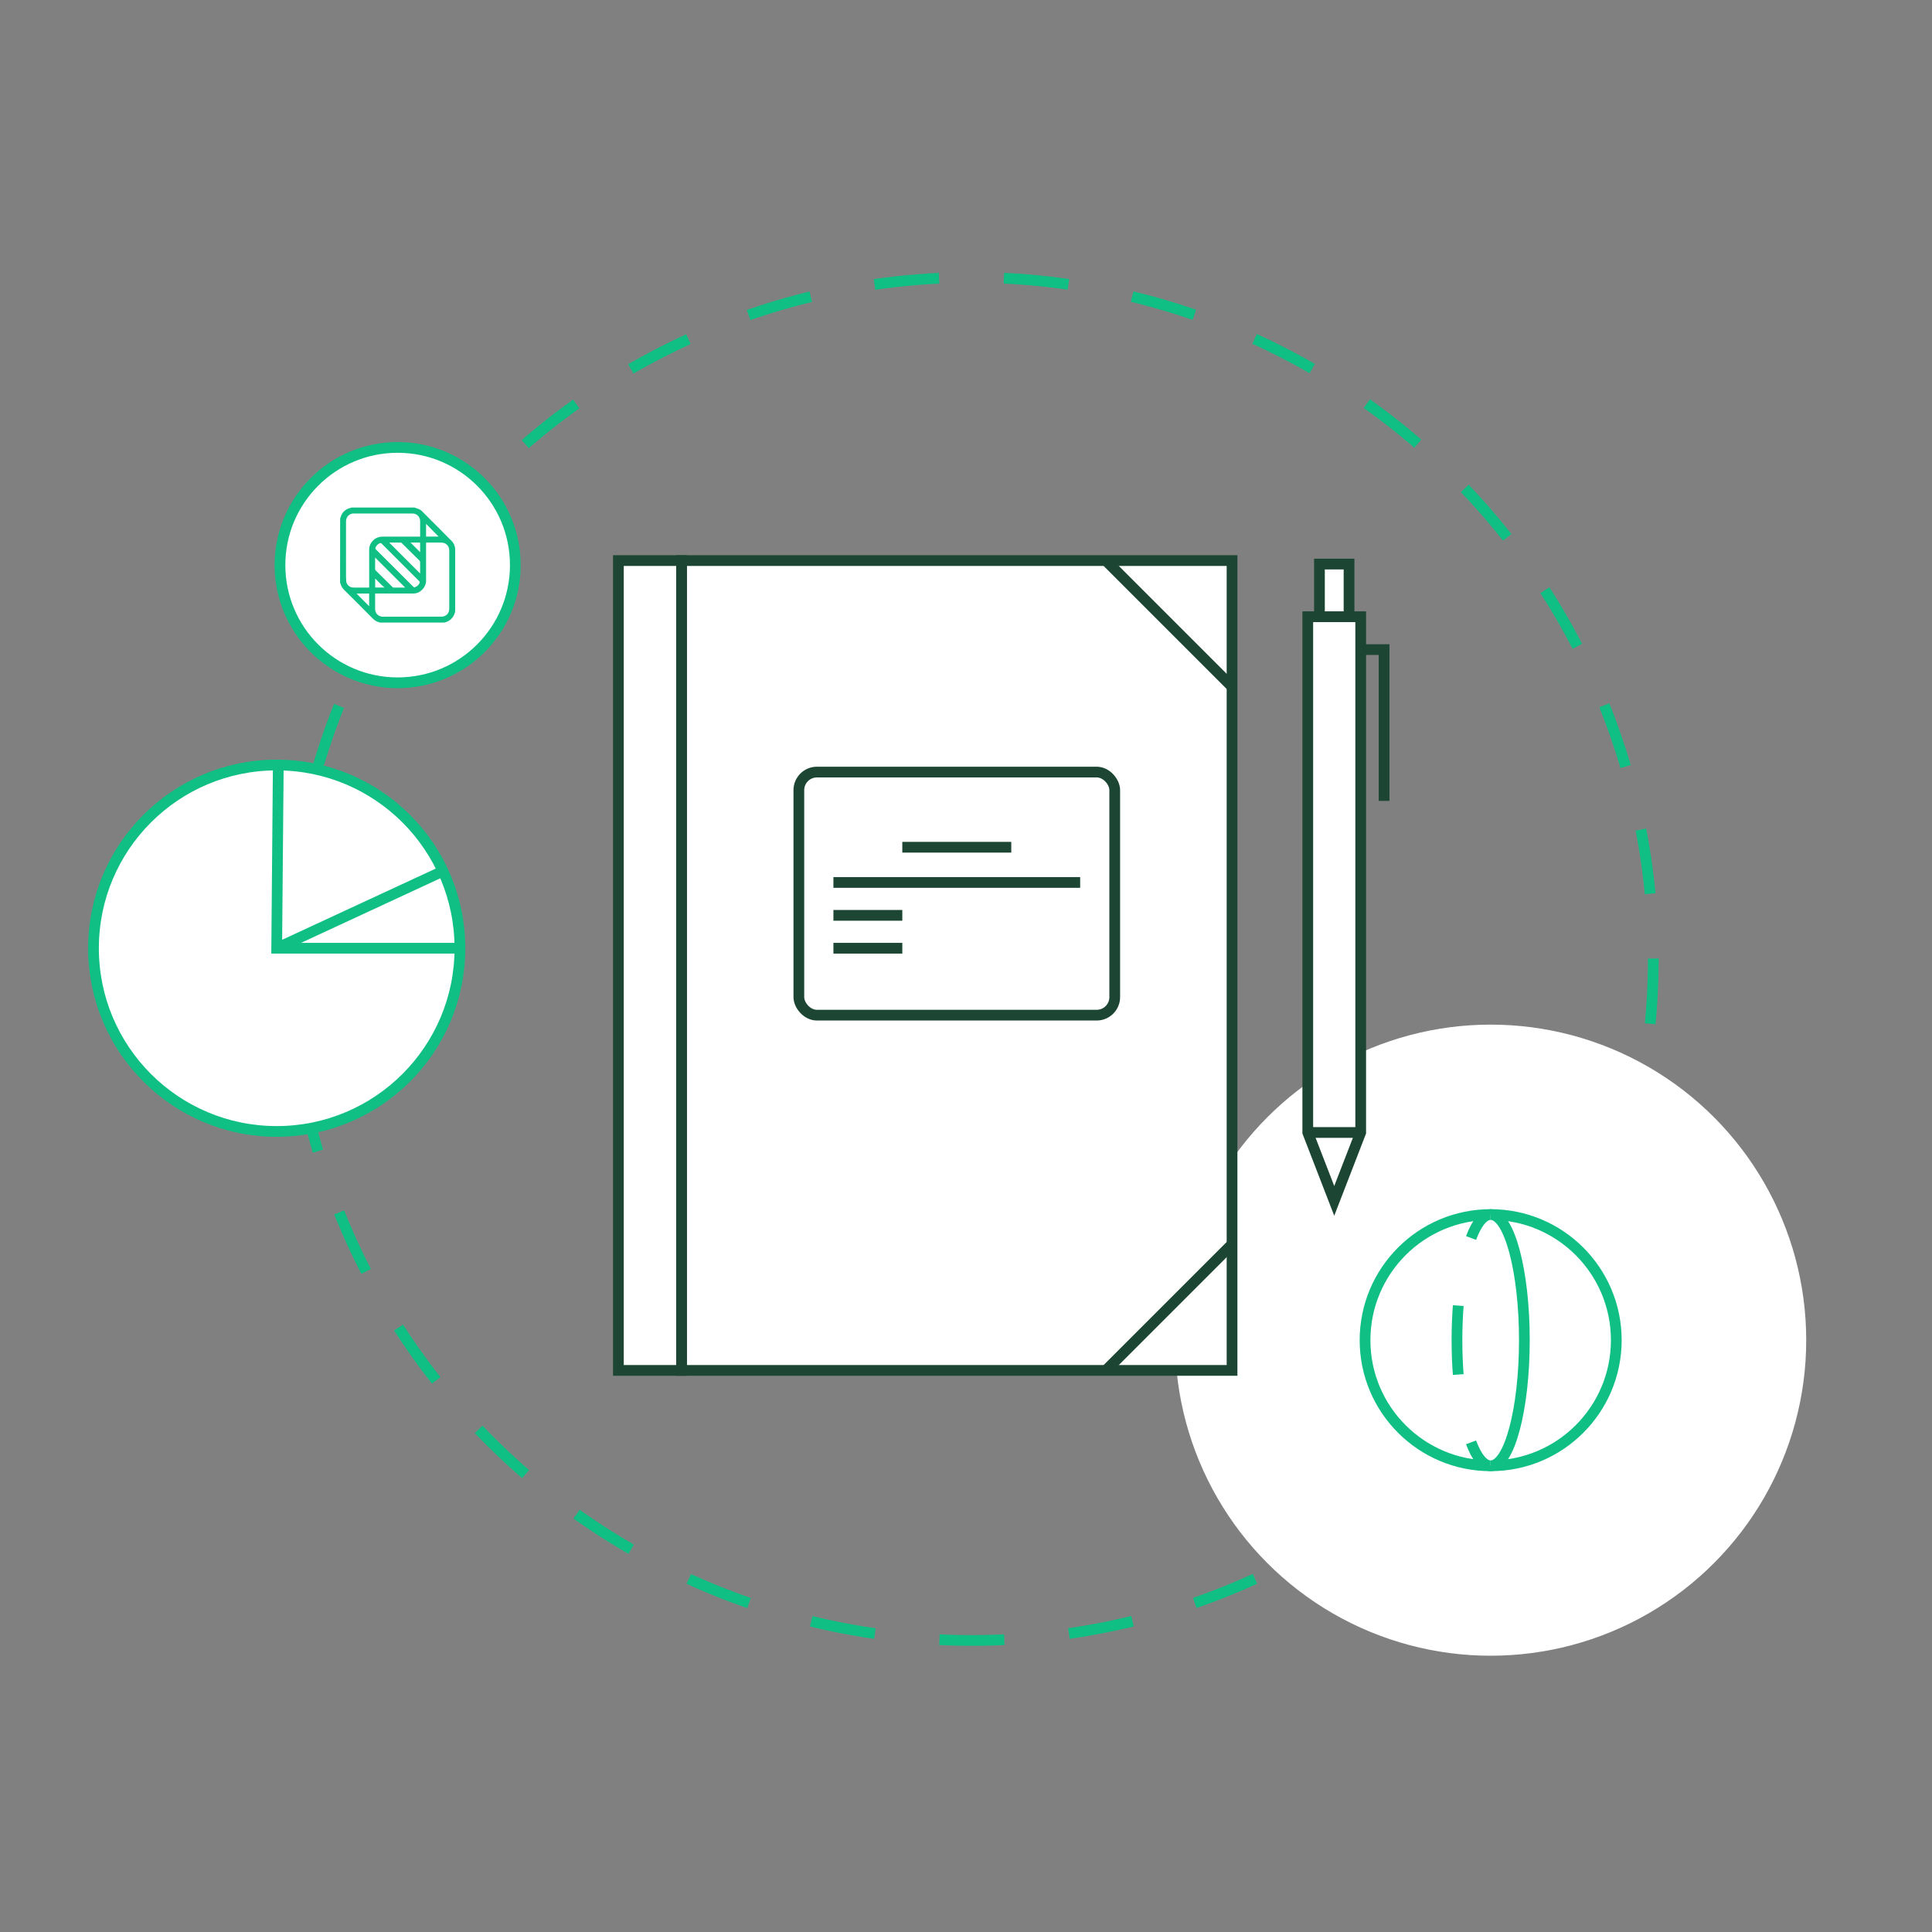
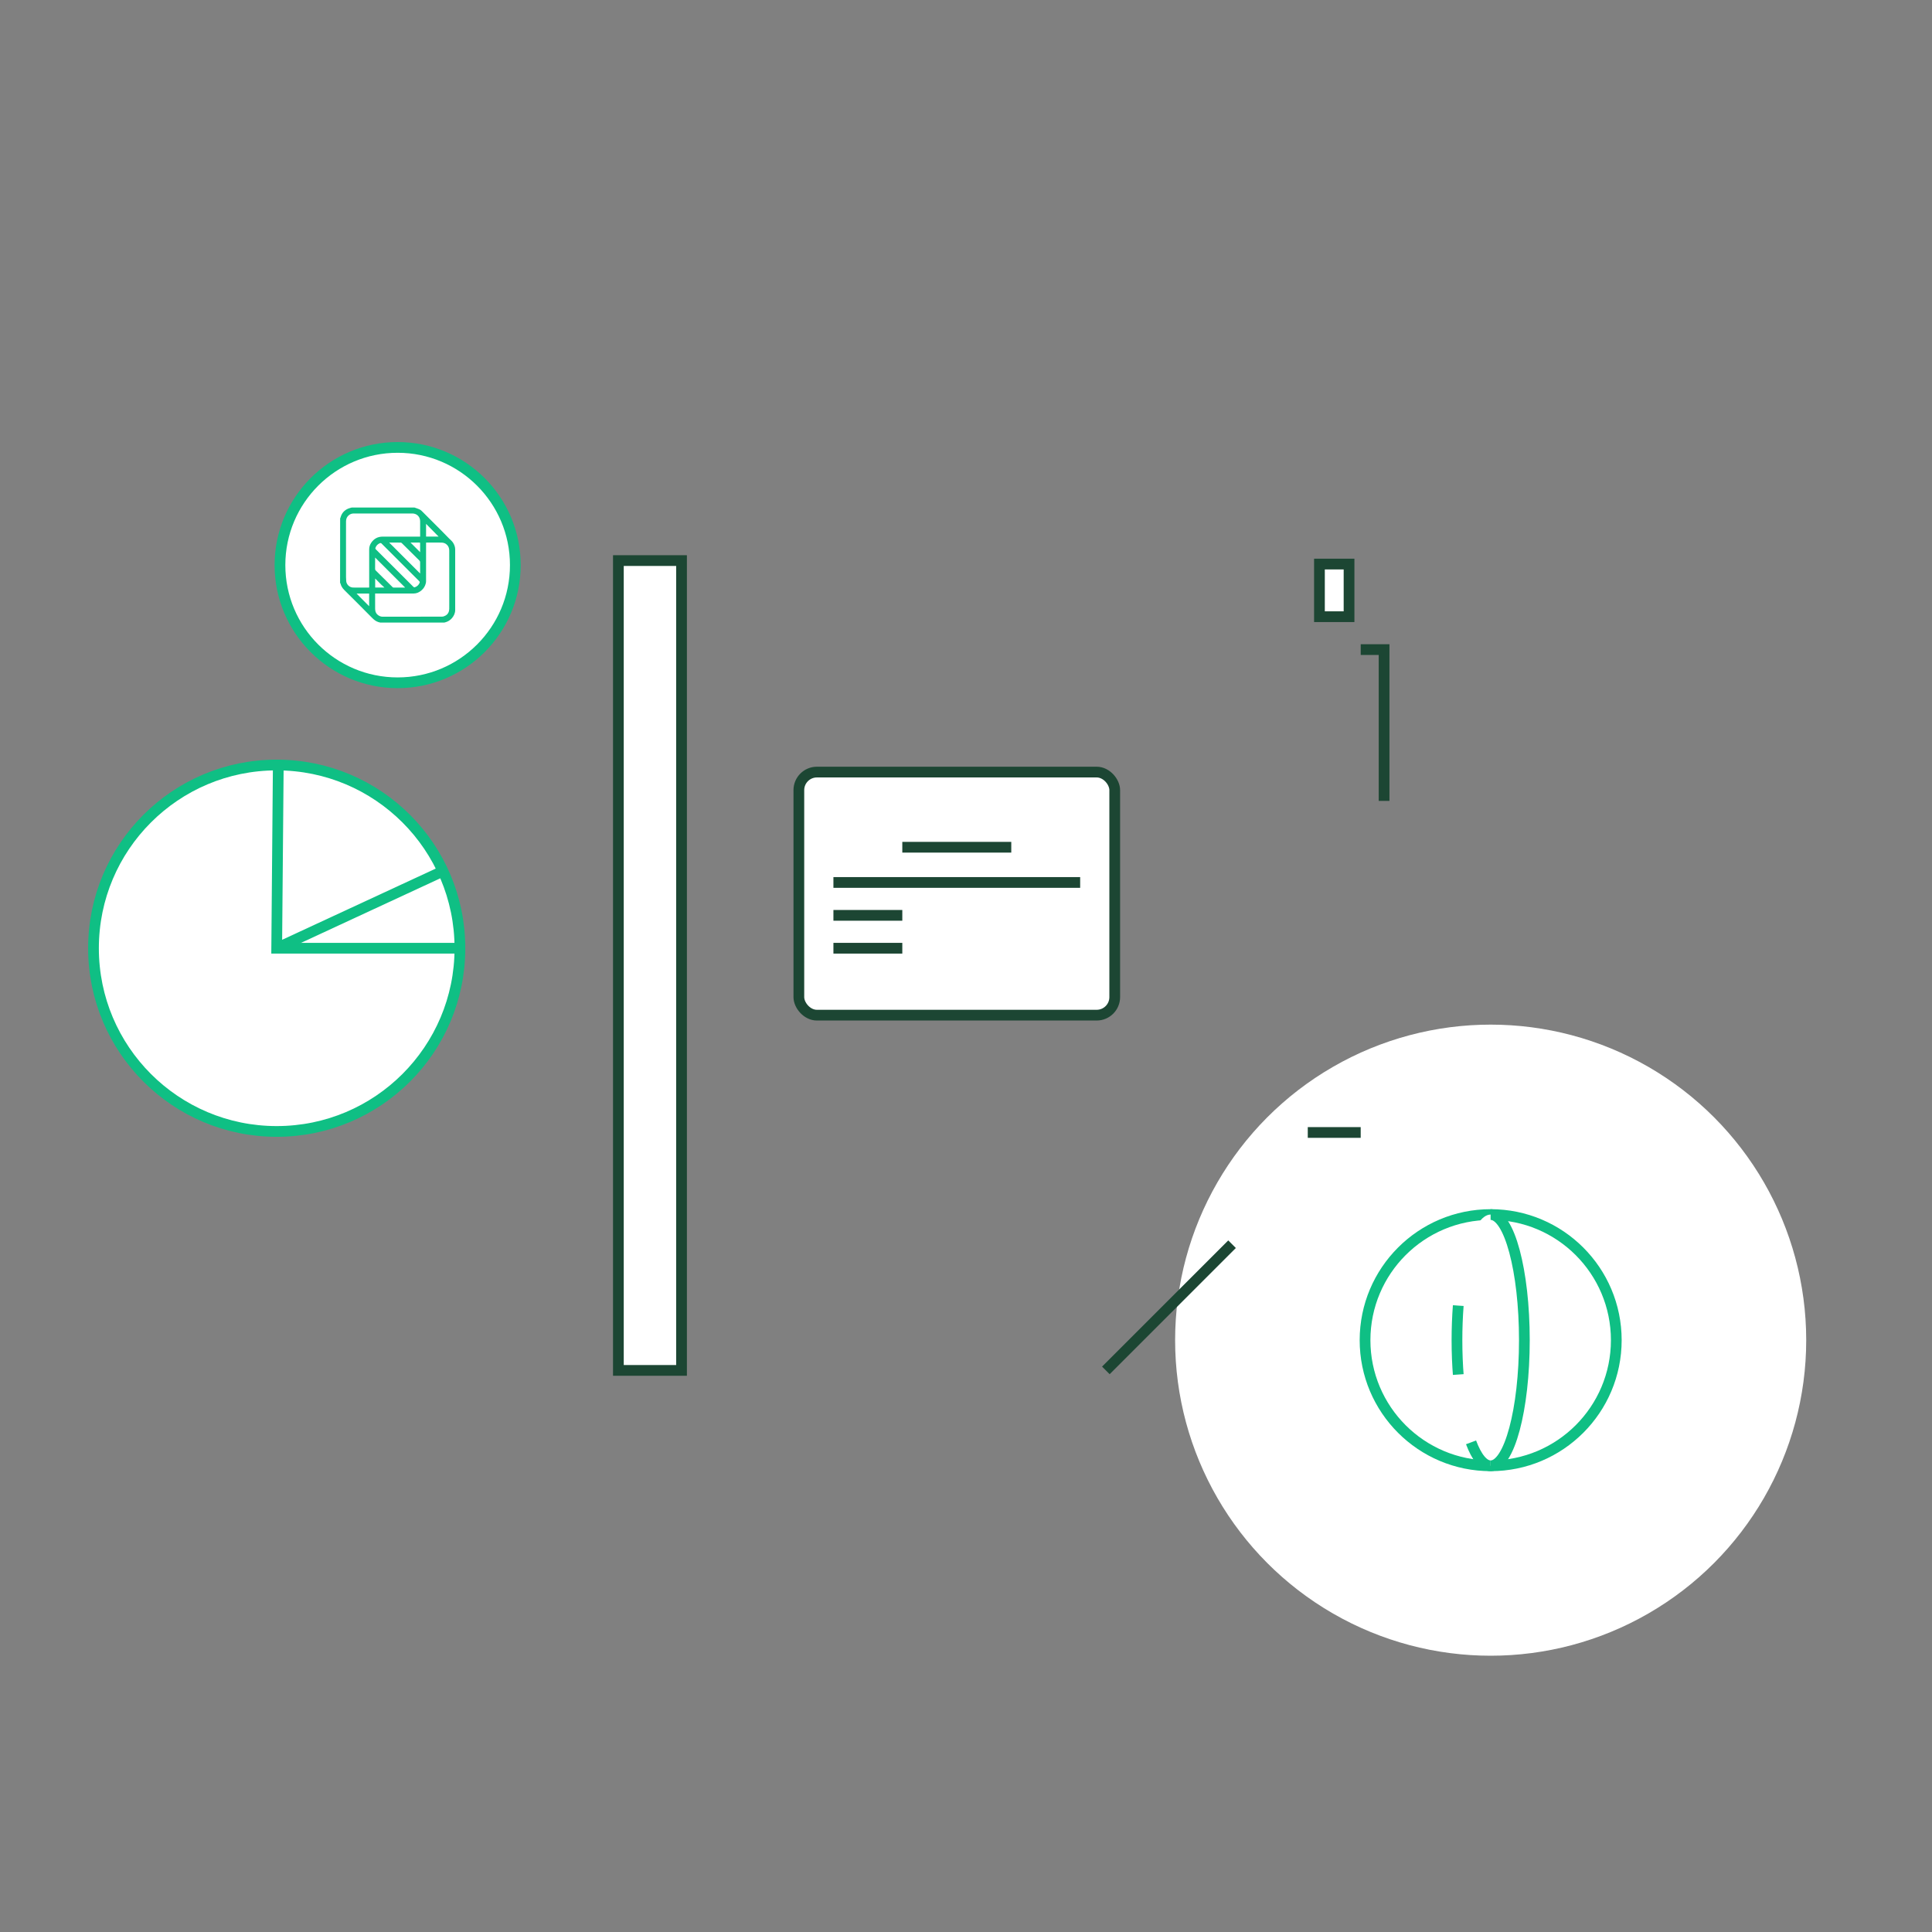
<svg xmlns="http://www.w3.org/2000/svg" id="a" viewBox="0 0 180 180">
  <rect x="0" y="0" width="180" height="180" fill="#808080" stroke="none" />
  <defs>
    <style>.b,.c,.d,.e{fill:#fff;}.f{fill:#0fbf84;}.g{stroke-dasharray:0 0 6.428 6.428;}.g,.c,.d,.e,.h,.i,.j{stroke-miterlimit:10;}.g,.c,.e,.h,.j{stroke:#0fbf84;}.g,.h,.i,.j{fill:none;}.d,.i{stroke:#1c4633;}.e{stroke-dasharray:0 6;}.j{stroke-dasharray:0 0 6.044 6.044;}</style>
  </defs>
-   <circle class="j" cx="90.539" cy="89.344" r="63.494" />
  <g>
    <circle class="c" cx="37.048" cy="52.649" r="10.964" />
    <path class="f" d="m38.619,47.287c.156.053.307.099.449.163.083.037.162.095.227.16.566.561,1.129,1.124,1.691,1.689.291.292.575.591.867.882.133.132.281.247.378.414.108.184.178.381.178.593.003,1.882.003,3.764 0,5.645-0.0.287-.116.538-.298.754-.172.204-.393.335-.652.401-.025.006-.052.007-.081.017-1.978.007-3.953.007-5.94,0-.065-.018-.119-.027-.172-.043-.244-.072-.429-.226-.606-.406-.854-.865-1.715-1.723-2.577-2.58-.178-.177-.308-.377-.364-.623-.003-.014-.022-.024-.034-.036,0-2.005,0-4.01.006-6.026.014-.025.025-.04.029-.056.107-.413.353-.705.752-.86.097-.038.201-.06.301-.09,1.946,0,3.891,0,5.845,0m-6.38,3.221c0,1.085-.001,2.171.001,3.256 0.0.13.005.26.018.388.032.308.303.583.644.591.476.011.952.003,1.427.002.022,0,.045-.004.069-.006v-.105c0-1.148.001-2.296-.001-3.444-0-.222.061-.426.182-.609.253-.384.612-.583,1.074-.583,1.127-.001,2.254-0,3.381-0h.111v-.105c0-.443,0-.886,0-1.329,0-.425-.314-.722-.726-.723-1.82-.004-3.64-.003-5.46 0-.187 0-.359.062-.499.196-.153.146-.218.331-.22.534-.004.639-.002,1.279-.002,1.936m9.619,5.728c0-1.644.001-3.289-.001-4.933-0-.197-.055-.379-.195-.527-.147-.156-.335-.22-.542-.222-.452-.005-.904-.002-1.356-.001-.02,0-.04.002-.066.004v.111c0,1.163 0,2.325-.001,3.488,0,.066-.011.134-.027.199-.062.258-.194.474-.397.648-.21.182-.45.294-.727.295-1.163.004-2.325.002-3.488.002h-.107c0,.487-.001.963.001,1.438 0.0.052.01.104.017.156.042.324.37.566.675.566,1.844-.002,3.687.001,5.531-.006.118-0.0.248-.047.351-.108.226-.133.322-.353.331-.611.006-.16.001-.321.001-.499m-5.648-3.864c.767.767,1.535,1.535,2.304,2.301.029.029.087.059.119.049.211-.067.368-.202.459-.407.029-.067.022-.113-.036-.171-1.163-1.158-2.323-2.319-3.484-3.48-.015-.015-.027-.036-.045-.043-.035-.013-.081-.034-.11-.022-.202.083-.355.218-.43.431-.024.068-.012.111.039.162.393.389.783.781,1.183,1.181m.58-1.294c.781.781,1.562,1.562,2.356,2.356,0-.37.002-.721-.002-1.071-.001-.041-.022-.092-.051-.121-.553-.552-1.108-1.101-1.665-1.649-.025-.025-.071-.04-.108-.04-.321-.003-.642-.002-.964-.002h-.094c.183.183.351.35.528.526m-1.838,1.392c0,.181.002.363-.001.544-.001.058.017.098.058.139.512.504,1.023,1.009,1.534,1.515.009.008.019.015.025.025.032.047.077.054.131.054.33-.002.66-.001.99-.001.025,0,.05-.002.059-.003-.931-.931-1.864-1.864-2.796-2.796v.523m-1.41,3.159c.282.282.563.563.853.853v-1.178h-1.168c.111.114.208.215.315.326m6.157-6.549v.913h1.166c-.39-.397-.77-.784-1.166-1.186v.273m-.584,1.472h-.865c.297.297.601.601.896.896,0-.27 0-.558-.001-.846,0-.016-.009-.032-.03-.05m-3.591,3.917c-.186-.186-.371-.372-.566-.568v.838h.86c-.103-.095-.194-.178-.294-.27Z" />
  </g>
  <circle class="e" cx="138.882" cy="124.861" r="29.399" />
  <g>
    <circle class="c" cx="25.78" cy="88.344" r="17.07" />
    <polyline class="h" points="25.927 71.274 25.78 88.344 42.411 88.344" />
    <line class="h" x1="40.864" y1="81.351" x2="25.78" y2="88.344" />
  </g>
  <g>
-     <polygon class="d" points="126.773 57.458 126.773 105.51 124.308 111.881 121.842 105.51 121.842 57.458 126.773 57.458" />
    <polyline class="i" points="126.775 60.521 128.952 60.521 128.952 74.618" />
    <rect class="d" x="122.93" y="52.553" width="2.757" height="4.903" />
    <line class="d" x1="121.842" y1="105.51" x2="126.773" y2="105.51" />
  </g>
  <g>
-     <rect class="d" x="63.497" y="52.228" width="51.29" height="75.449" />
    <rect class="d" x="57.613" y="52.228" width="5.884" height="75.449" />
    <rect class="d" x="74.427" y="71.933" width="29.43" height="22.647" rx="1.682" ry="1.682" />
    <line class="d" x1="84.066" y1="78.935" x2="94.218" y2="78.935" />
    <line class="d" x1="77.648" y1="82.217" x2="100.636" y2="82.217" />
    <line class="d" x1="77.648" y1="85.281" x2="84.066" y2="85.281" />
    <line class="d" x1="77.648" y1="88.344" x2="84.066" y2="88.344" />
    <line class="d" x1="103.03" y1="127.677" x2="114.787" y2="115.92" />
-     <line class="d" x1="103.03" y1="52.228" x2="114.787" y2="63.985" />
  </g>
  <g>
    <circle class="c" cx="138.882" cy="124.861" r="11.704" />
    <g>
      <path class="b" d="m138.882,113.157c-1.734,0-3.14,5.24-3.14,11.704,0,6.464,1.406,11.704,3.14,11.704" />
      <g>
-         <path class="h" d="m138.882,113.157c-.682,0-1.313.81-1.827,2.185" />
        <path class="g" d="m135.862,121.641c-.078,1.023-.12,2.103-.12,3.22,0,2.363.188,4.562.511,6.402" />
        <path class="h" d="m137.054,134.38c.515,1.375,1.146,2.185,1.827,2.185" />
      </g>
    </g>
    <path class="c" d="m138.882,136.565c1.734,0,3.14-5.24,3.14-11.704,0-6.464-1.406-11.704-3.14-11.704" />
  </g>
</svg>